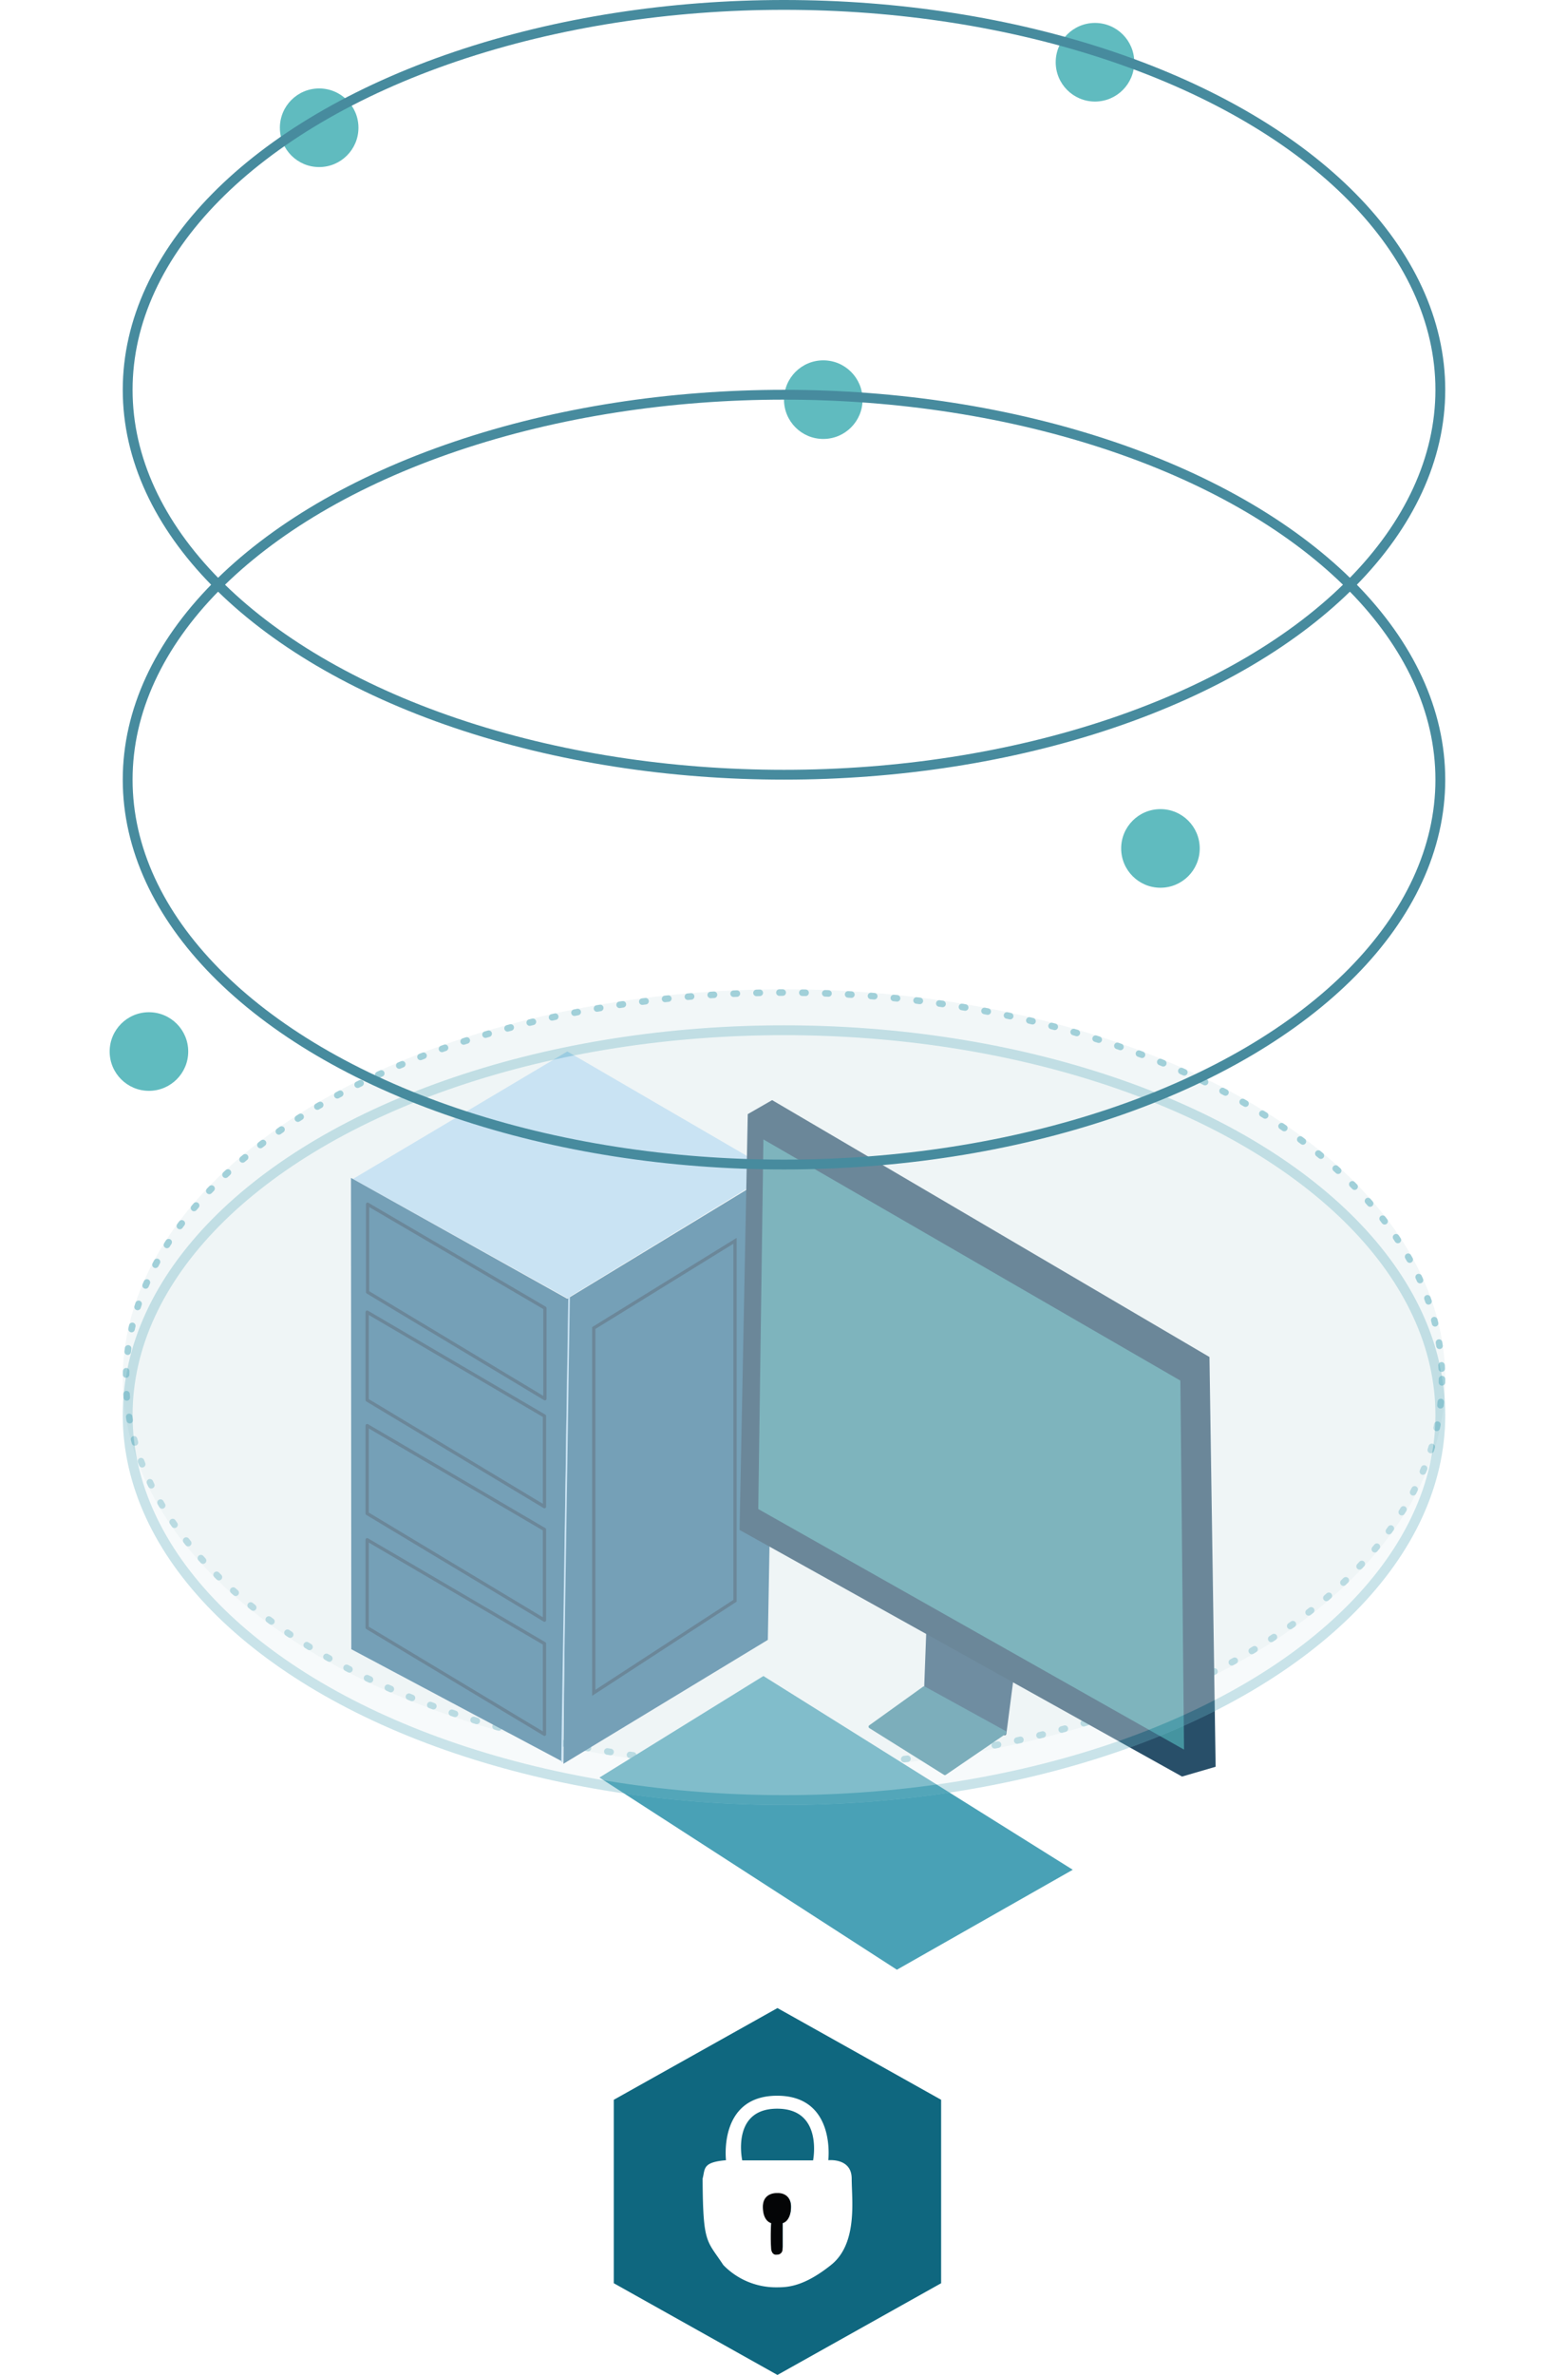
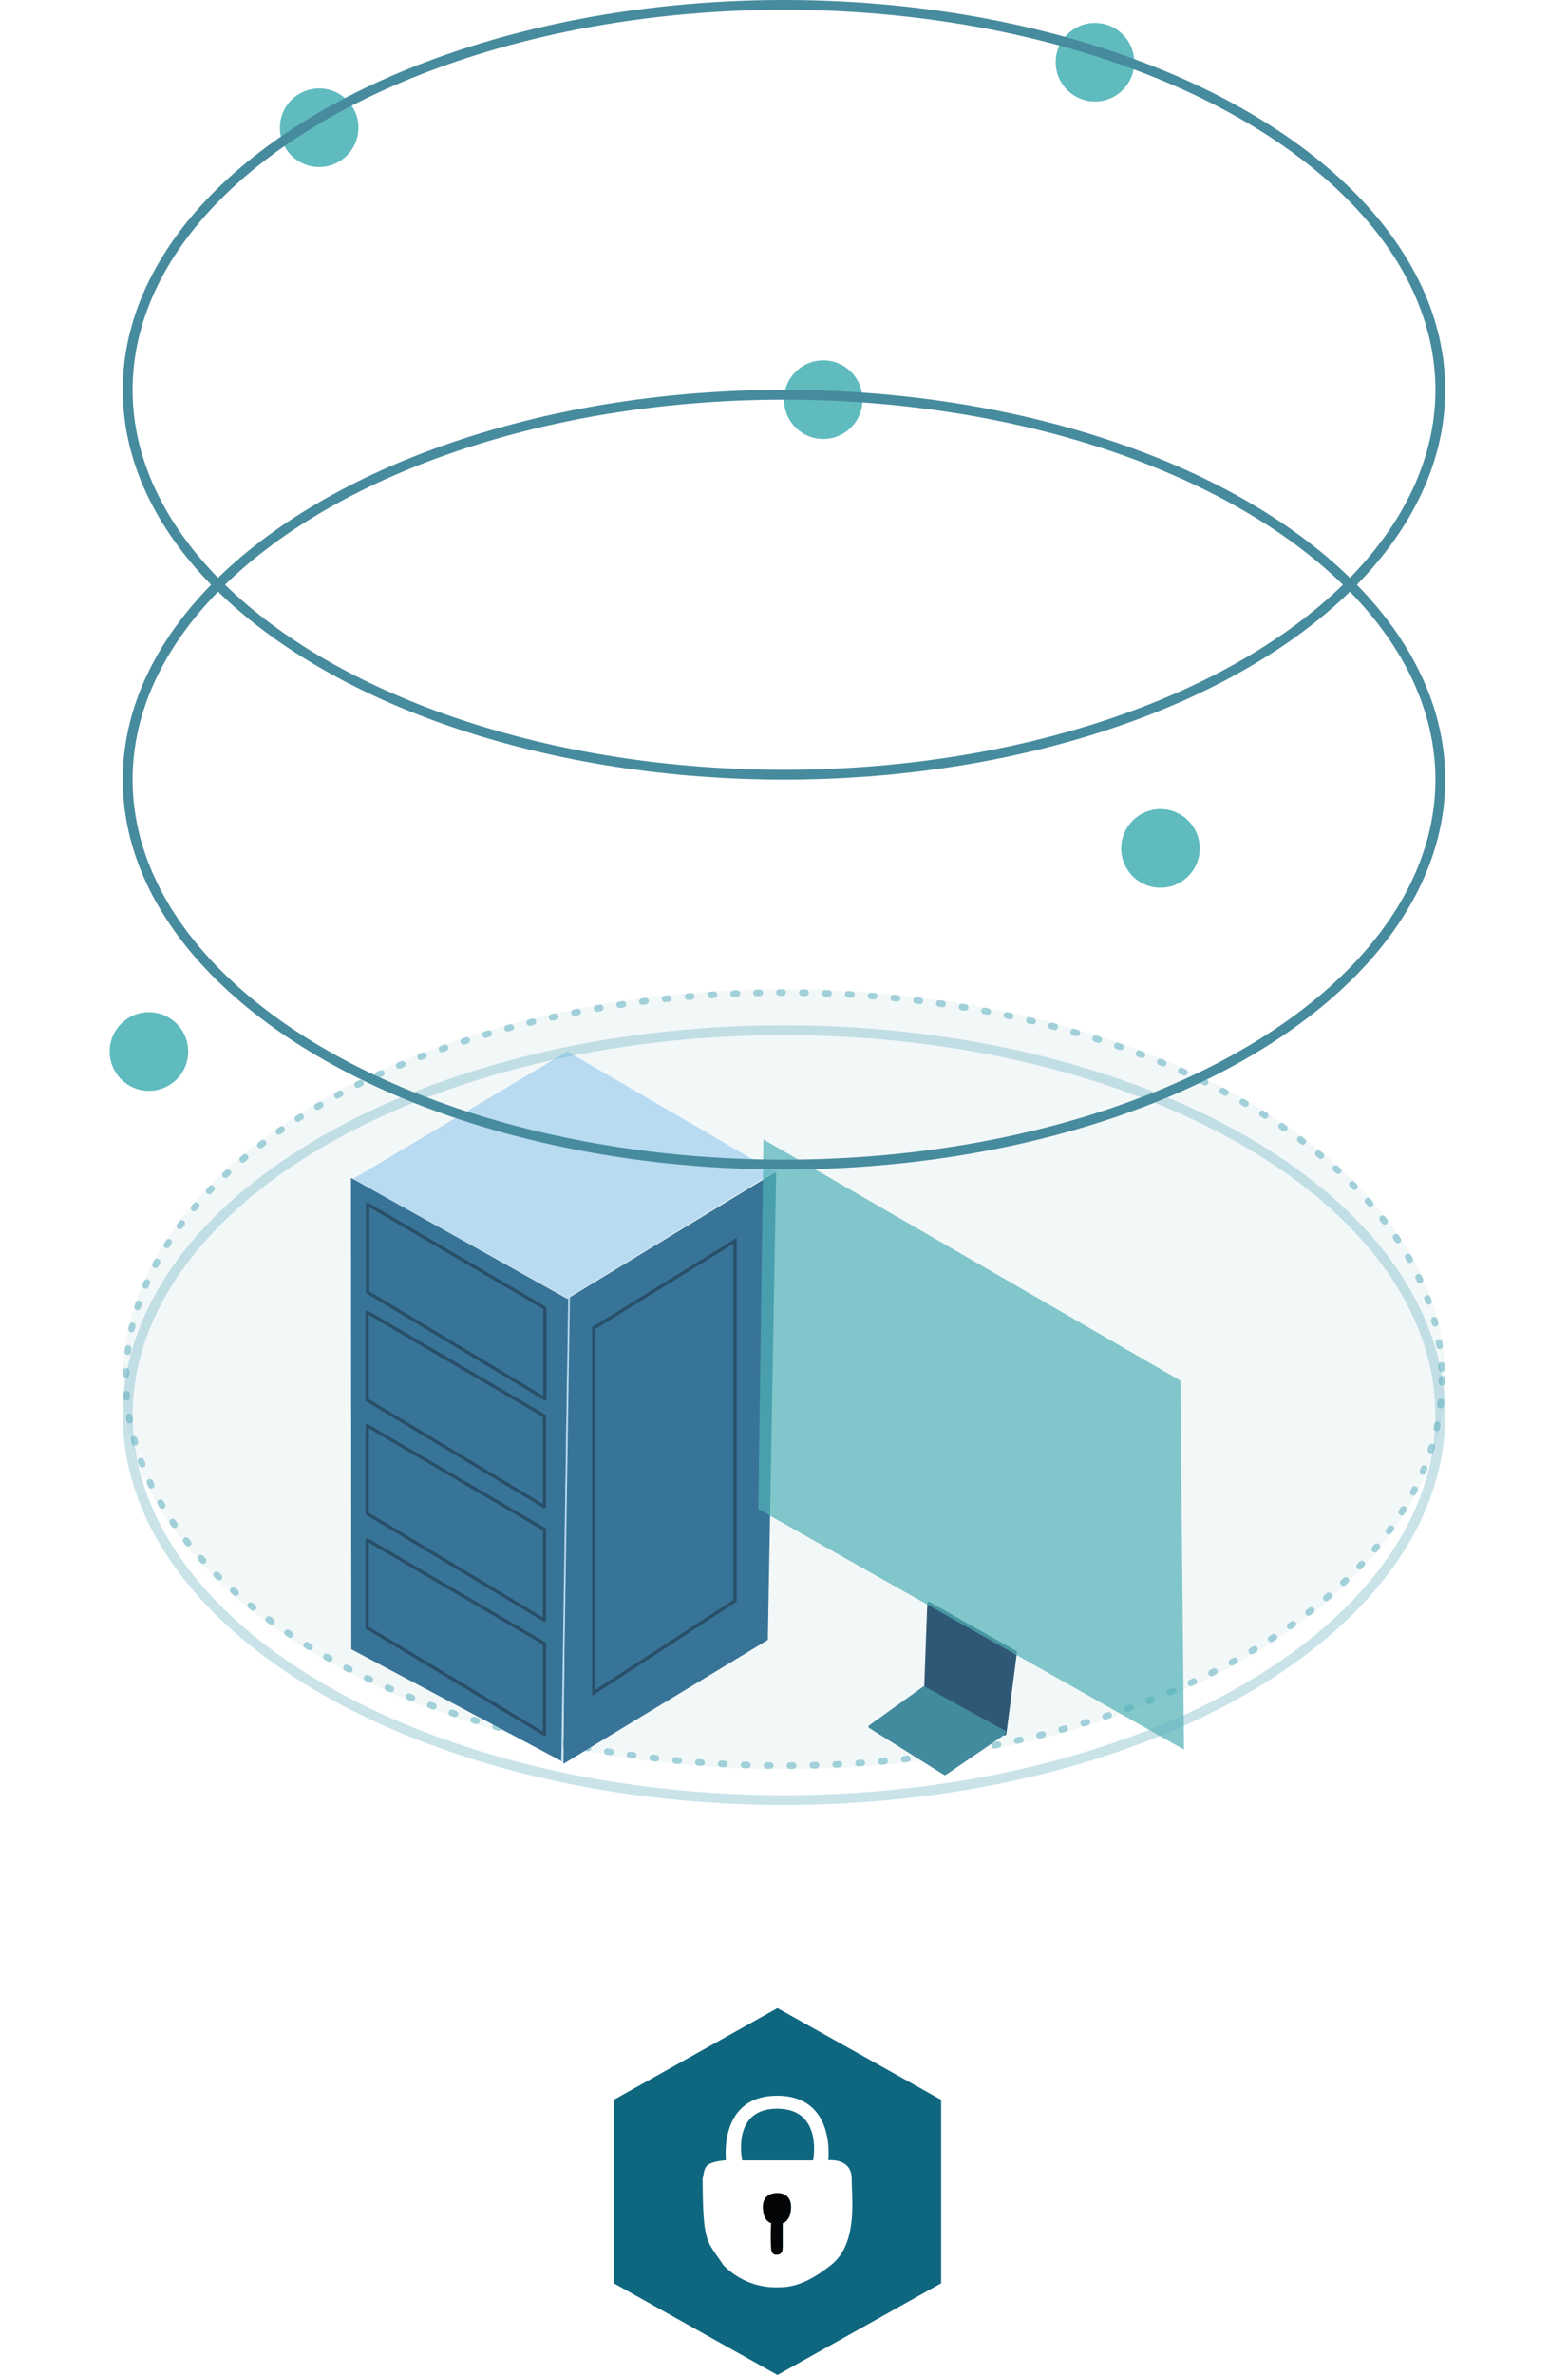
<svg xmlns="http://www.w3.org/2000/svg" width="479" height="725" viewBox="0 0 479 725">
  <defs>
    <filter id="Ellipse_99" x="0" y="264.5" width="479" height="375.5" filterUnits="userSpaceOnUse">
      <feOffset dy="-100" input="SourceAlpha" />
      <feGaussianBlur stdDeviation="12.5" result="blur" />
      <feFlood flood-color="#63b0c0" flood-opacity="0.302" />
      <feComposite operator="in" in2="blur" />
      <feComposite in="SourceGraphic" />
    </filter>
    <filter id="Ellipse_96" x="28.5" y="238" width="422" height="322" filterUnits="userSpaceOnUse">
      <feOffset dy="75" input="SourceAlpha" />
      <feGaussianBlur stdDeviation="3" result="blur-2" />
      <feFlood flood-color="#b0e5f0" flood-opacity="0.302" />
      <feComposite operator="in" in2="blur-2" />
      <feComposite in="SourceGraphic" />
    </filter>
  </defs>
  <g id="PC" transform="translate(-266.5 -10515)">
    <g transform="matrix(1, 0, 0, 1, 266.5, 10515)" filter="url(#Ellipse_99)">
      <g id="Ellipse_99-2" data-name="Ellipse 99" transform="translate(37.5 402)" fill="#e9f1f3" stroke="#63b0c0" stroke-linecap="round" stroke-width="2" stroke-dasharray="1 6" opacity="0.6">
        <ellipse cx="202" cy="119" rx="202" ry="119" stroke="none" />
        <ellipse cx="202" cy="119" rx="201" ry="118" fill="none" />
      </g>
    </g>
    <circle id="Ellipse_91" data-name="Ellipse 91" cx="12" cy="12" r="12" transform="translate(589 10522)" fill="#60bbbf" />
    <circle id="Ellipse_92" data-name="Ellipse 92" cx="12" cy="12" r="12" transform="translate(352 10542)" fill="#60bbbf" />
    <circle id="Ellipse_93" data-name="Ellipse 93" cx="12" cy="12" r="12" transform="translate(506 10625)" fill="#60bbbf" />
    <circle id="Ellipse_97" data-name="Ellipse 97" cx="12" cy="12" r="12" transform="translate(609 10762)" fill="#60bbbf" />
    <circle id="Ellipse_98" data-name="Ellipse 98" cx="12" cy="12" r="12" transform="translate(300 10824)" fill="#60bbbf" />
    <g id="data" transform="translate(373.72 10835.982)">
      <path id="Tracé_9423" data-name="Tracé 9423" d="M4.991-2.735,68.21,34.019,4.991,72.572l-65.48-36.393Z" transform="translate(61.097 2.735)" fill="#b8dbf2" />
      <path id="Tracé_9424" data-name="Tracé 9424" d="M-1.051-2.083,65.168,34.9,63.512,176.08-.947,141.8Z" transform="translate(1.05 40.677)" fill="#387497" />
      <path id="Tracé_9425" data-name="Tracé 9425" d="M.09,2.955l63.8-38.77-2.543,142.9L-1.1,144.915Z" transform="translate(65.997 72.534)" fill="#387497" />
      <g id="Tracé_9426" data-name="Tracé 9426" transform="translate(73.665 82.072)" fill="none">
        <path d="M0,2.077l44.15-27.25V85.881L0,114.631Z" stroke="none" />
        <path d="M 43.15 -23.381 L 1 2.635 L 1 112.786 L 43.15 85.339 L 43.15 -23.381 M 44.15 -25.173 L 44.15 85.881 L -7.62939453125e-06 114.631 L -7.62939453125e-06 2.077 L 44.15 -25.173 Z" stroke="none" fill="#284f69" />
      </g>
      <path id="Tracé_9427" data-name="Tracé 9427" d="M-1.361-2.66,52.807,29.056V56.73L-1.361,24.179Z" transform="translate(6.437 49.289)" fill="none" stroke="#284f69" stroke-linecap="round" stroke-linejoin="round" stroke-width="1" />
      <path id="Tracé_9428" data-name="Tracé 9428" d="M-1.361-2.66,52.807,29.056V56.73L-1.361,24.179Z" transform="translate(6.304 82.232)" fill="none" stroke="#284f69" stroke-linecap="round" stroke-linejoin="round" stroke-width="1" />
      <path id="Tracé_9429" data-name="Tracé 9429" d="M-1.361-2.66,52.807,29.056V56.73L-1.361,24.179Z" transform="translate(6.304 116.872)" fill="none" stroke="#284f69" stroke-linecap="round" stroke-linejoin="round" stroke-width="1" />
      <path id="Tracé_9430" data-name="Tracé 9430" d="M-1.361-2.66,52.807,29.056V56.73L-1.361,24.179Z" transform="translate(6.304 151.711)" fill="none" stroke="#284f69" stroke-linecap="round" stroke-linejoin="round" stroke-width="1" />
      <line id="Ligne_300" data-name="Ligne 300" x1="2.165" y2="141.809" transform="translate(64.464 74.948)" fill="none" stroke="#b8dbf2" stroke-linecap="round" stroke-width="0.5" />
    </g>
    <g id="pc-2" data-name="pc" transform="translate(447.692 10850.832)">
      <path id="Tracé_9420" data-name="Tracé 9420" d="M6.126,1.933,32.5,16.818l-3.224,24.87L5.164,27.8Z" transform="translate(96.462 151.73)" fill="#2e5875" stroke="#2e5875" stroke-linecap="round" stroke-linejoin="round" stroke-width="1" />
      <path id="Tracé_9421" data-name="Tracé 9421" d="M14.928,4.762,39.622,18.345,21.294,30.865-1.532,16.576Z" transform="translate(86.167 174.696)" fill="#428a9d" stroke="#428a9d" stroke-linecap="round" stroke-linejoin="round" stroke-width="1" />
-       <path id="Tracé_9419" data-name="Tracé 9419" d="M-9316.891,6617.259l7.445-4.276,133.6,78.421,1.883,125.084-10.258,2.99-135.17-75.281Z" transform="translate(9364.127 -6612.983)" fill="#284f69" />
+       <path id="Tracé_9419" data-name="Tracé 9419" d="M-9316.891,6617.259Z" transform="translate(9364.127 -6612.983)" fill="#284f69" />
      <path id="Tracé_9418" data-name="Tracé 9418" d="M1.459-1.93,128.828,71.69l1.123,112.649L-.111,110.9Z" transform="translate(50.561 13.932)" fill="#52b2b7" opacity="0.704" />
-       <path id="Tracé_9422" data-name="Tracé 9422" d="M48.988,0,145.54,55.816,92.9,88.209,0,32.737Z" transform="matrix(0.999, 0.035, -0.035, 0.999, 3.078, 174.093)" fill="#49a1b6" />
      <g transform="matrix(1, 0, 0, 1, -181.19, -335.83)" filter="url(#Ellipse_96)">
        <g id="Ellipse_96-2" data-name="Ellipse 96" transform="translate(37.5 238)" fill="#e9f1f3" stroke="#63b0c0" stroke-width="3" opacity="0.35">
-           <ellipse cx="202" cy="119" rx="202" ry="119" stroke="none" />
          <ellipse cx="202" cy="119" rx="200.5" ry="117.5" fill="none" />
        </g>
      </g>
    </g>
    <g id="Ellipse_95" data-name="Ellipse 95" transform="translate(304 10634)" fill="none" stroke="#478b9e" stroke-width="3">
      <ellipse cx="202" cy="119" rx="202" ry="119" stroke="none" />
      <ellipse cx="202" cy="119" rx="200.5" ry="117.5" fill="none" />
    </g>
    <g id="Ellipse_94" data-name="Ellipse 94" transform="translate(304 10515)" fill="none" stroke="#478b9e" stroke-width="3">
-       <ellipse cx="202" cy="119" rx="202" ry="119" stroke="none" />
      <ellipse cx="202" cy="119" rx="200.5" ry="117.5" fill="none" />
    </g>
    <g id="cadenas" transform="translate(454 11128)">
      <path id="Tracé_9178" data-name="Tracé 9178" d="M207.935,84V28l-50-28-50,28V84l50,28Z" transform="translate(-107.935 -0.001)" fill="#0f677f" />
      <path id="Tracé_9179" data-name="Tracé 9179" d="M158.792,30.489c0-6.4-7.146-5.609-7.146-5.609s2.4-19.689-15.622-19.689S120.4,24.88,120.4,24.88c-7.285.617-6.342,2.621-7.146,5.609.1,20.137,1.253,18.658,6.311,26.372a22.389,22.389,0,0,0,16.463,6.818c3.269,0,8.218-.251,16.457-6.818s6.311-19.968,6.311-26.372M137.746,43.716v7.5a1.533,1.533,0,0,1-1.732,1.479s-1.382.366-1.732-1.479a53.324,53.324,0,0,1,0-7.5c-.01-.034-2.537-.429-2.537-4.655s4.377-3.918,4.377-3.918,4.161-.385,4.161,3.918-2.537,4.655-2.537,4.655M147,24.928H125.357s-3.47-15.781,10.667-15.781S147,24.928,147,24.928" transform="translate(-86.116 21.57)" fill="#fff" />
      <path id="Tracé_9180" data-name="Tracé 9180" d="M122.824,20.622v8.022a1.592,1.592,0,0,1-1.732,1.583s-1.382.392-1.732-1.583a61.036,61.036,0,0,1,0-8.022c-.01-.036-2.537-.464-2.537-4.98s4.377-4.2,4.377-4.2,4.161-.412,4.161,4.2-2.537,4.98-2.537,4.98" transform="translate(-71.271 45.038)" fill="#040506" />
    </g>
  </g>
</svg>